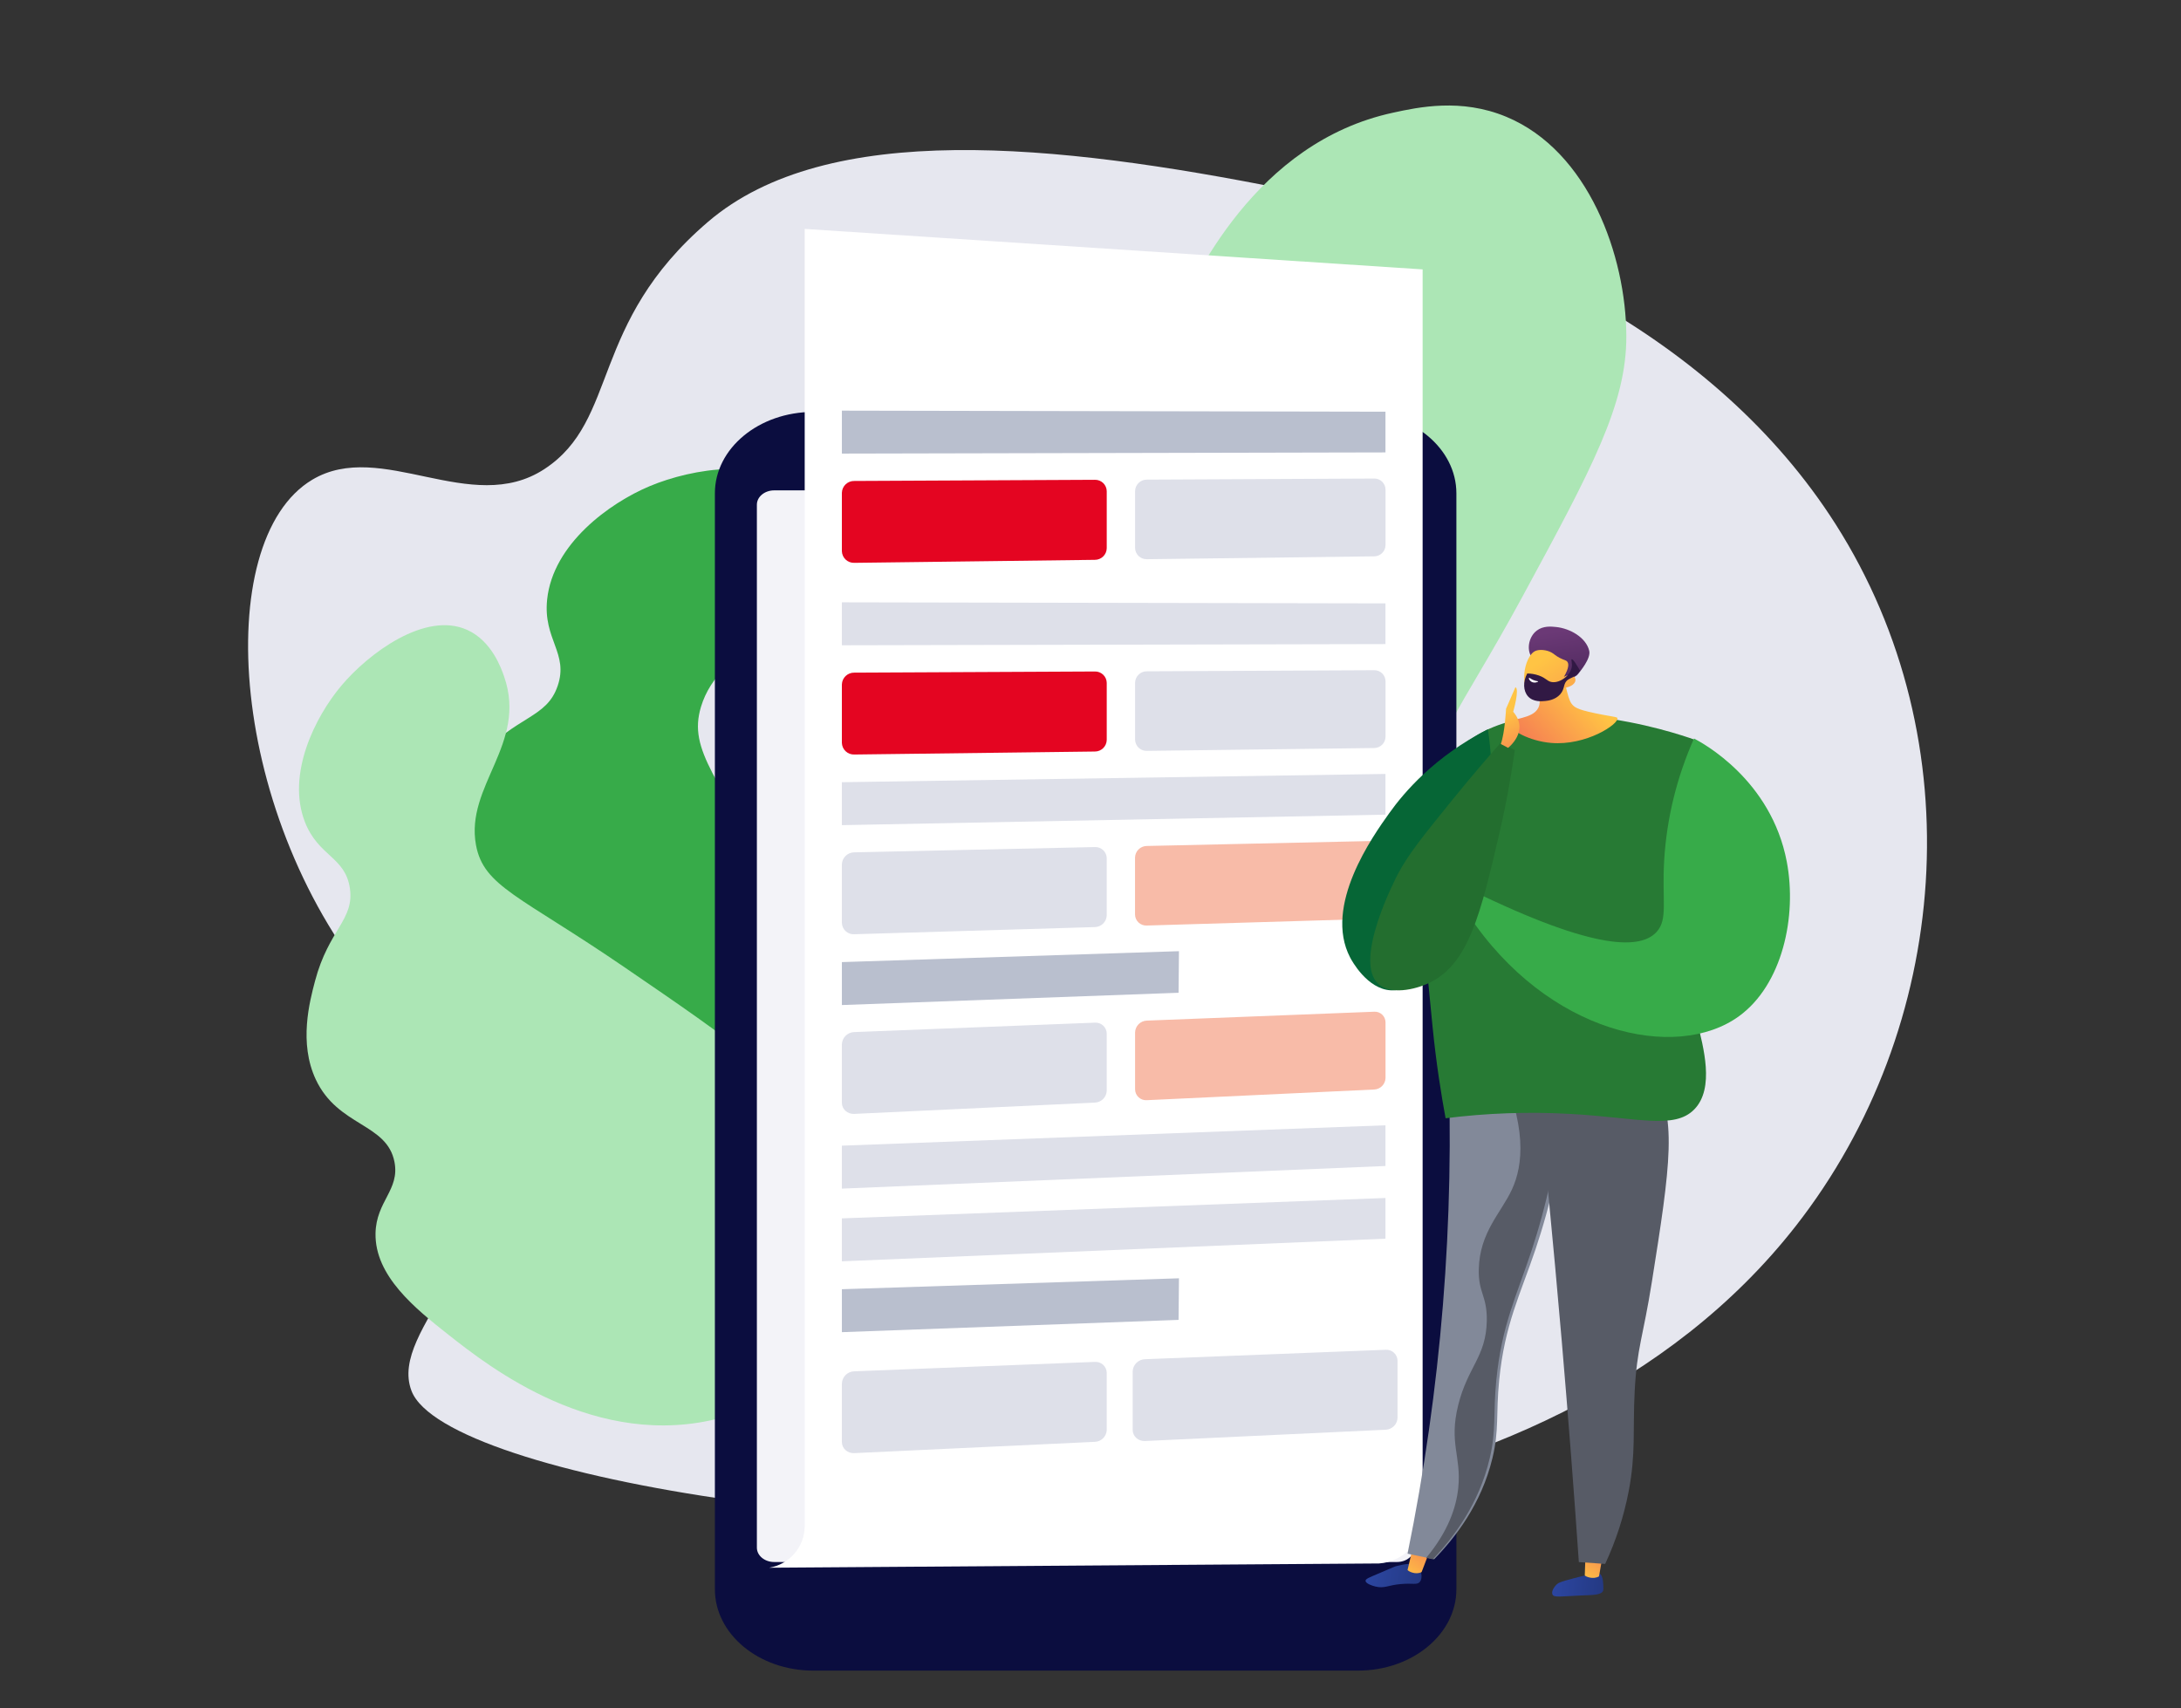
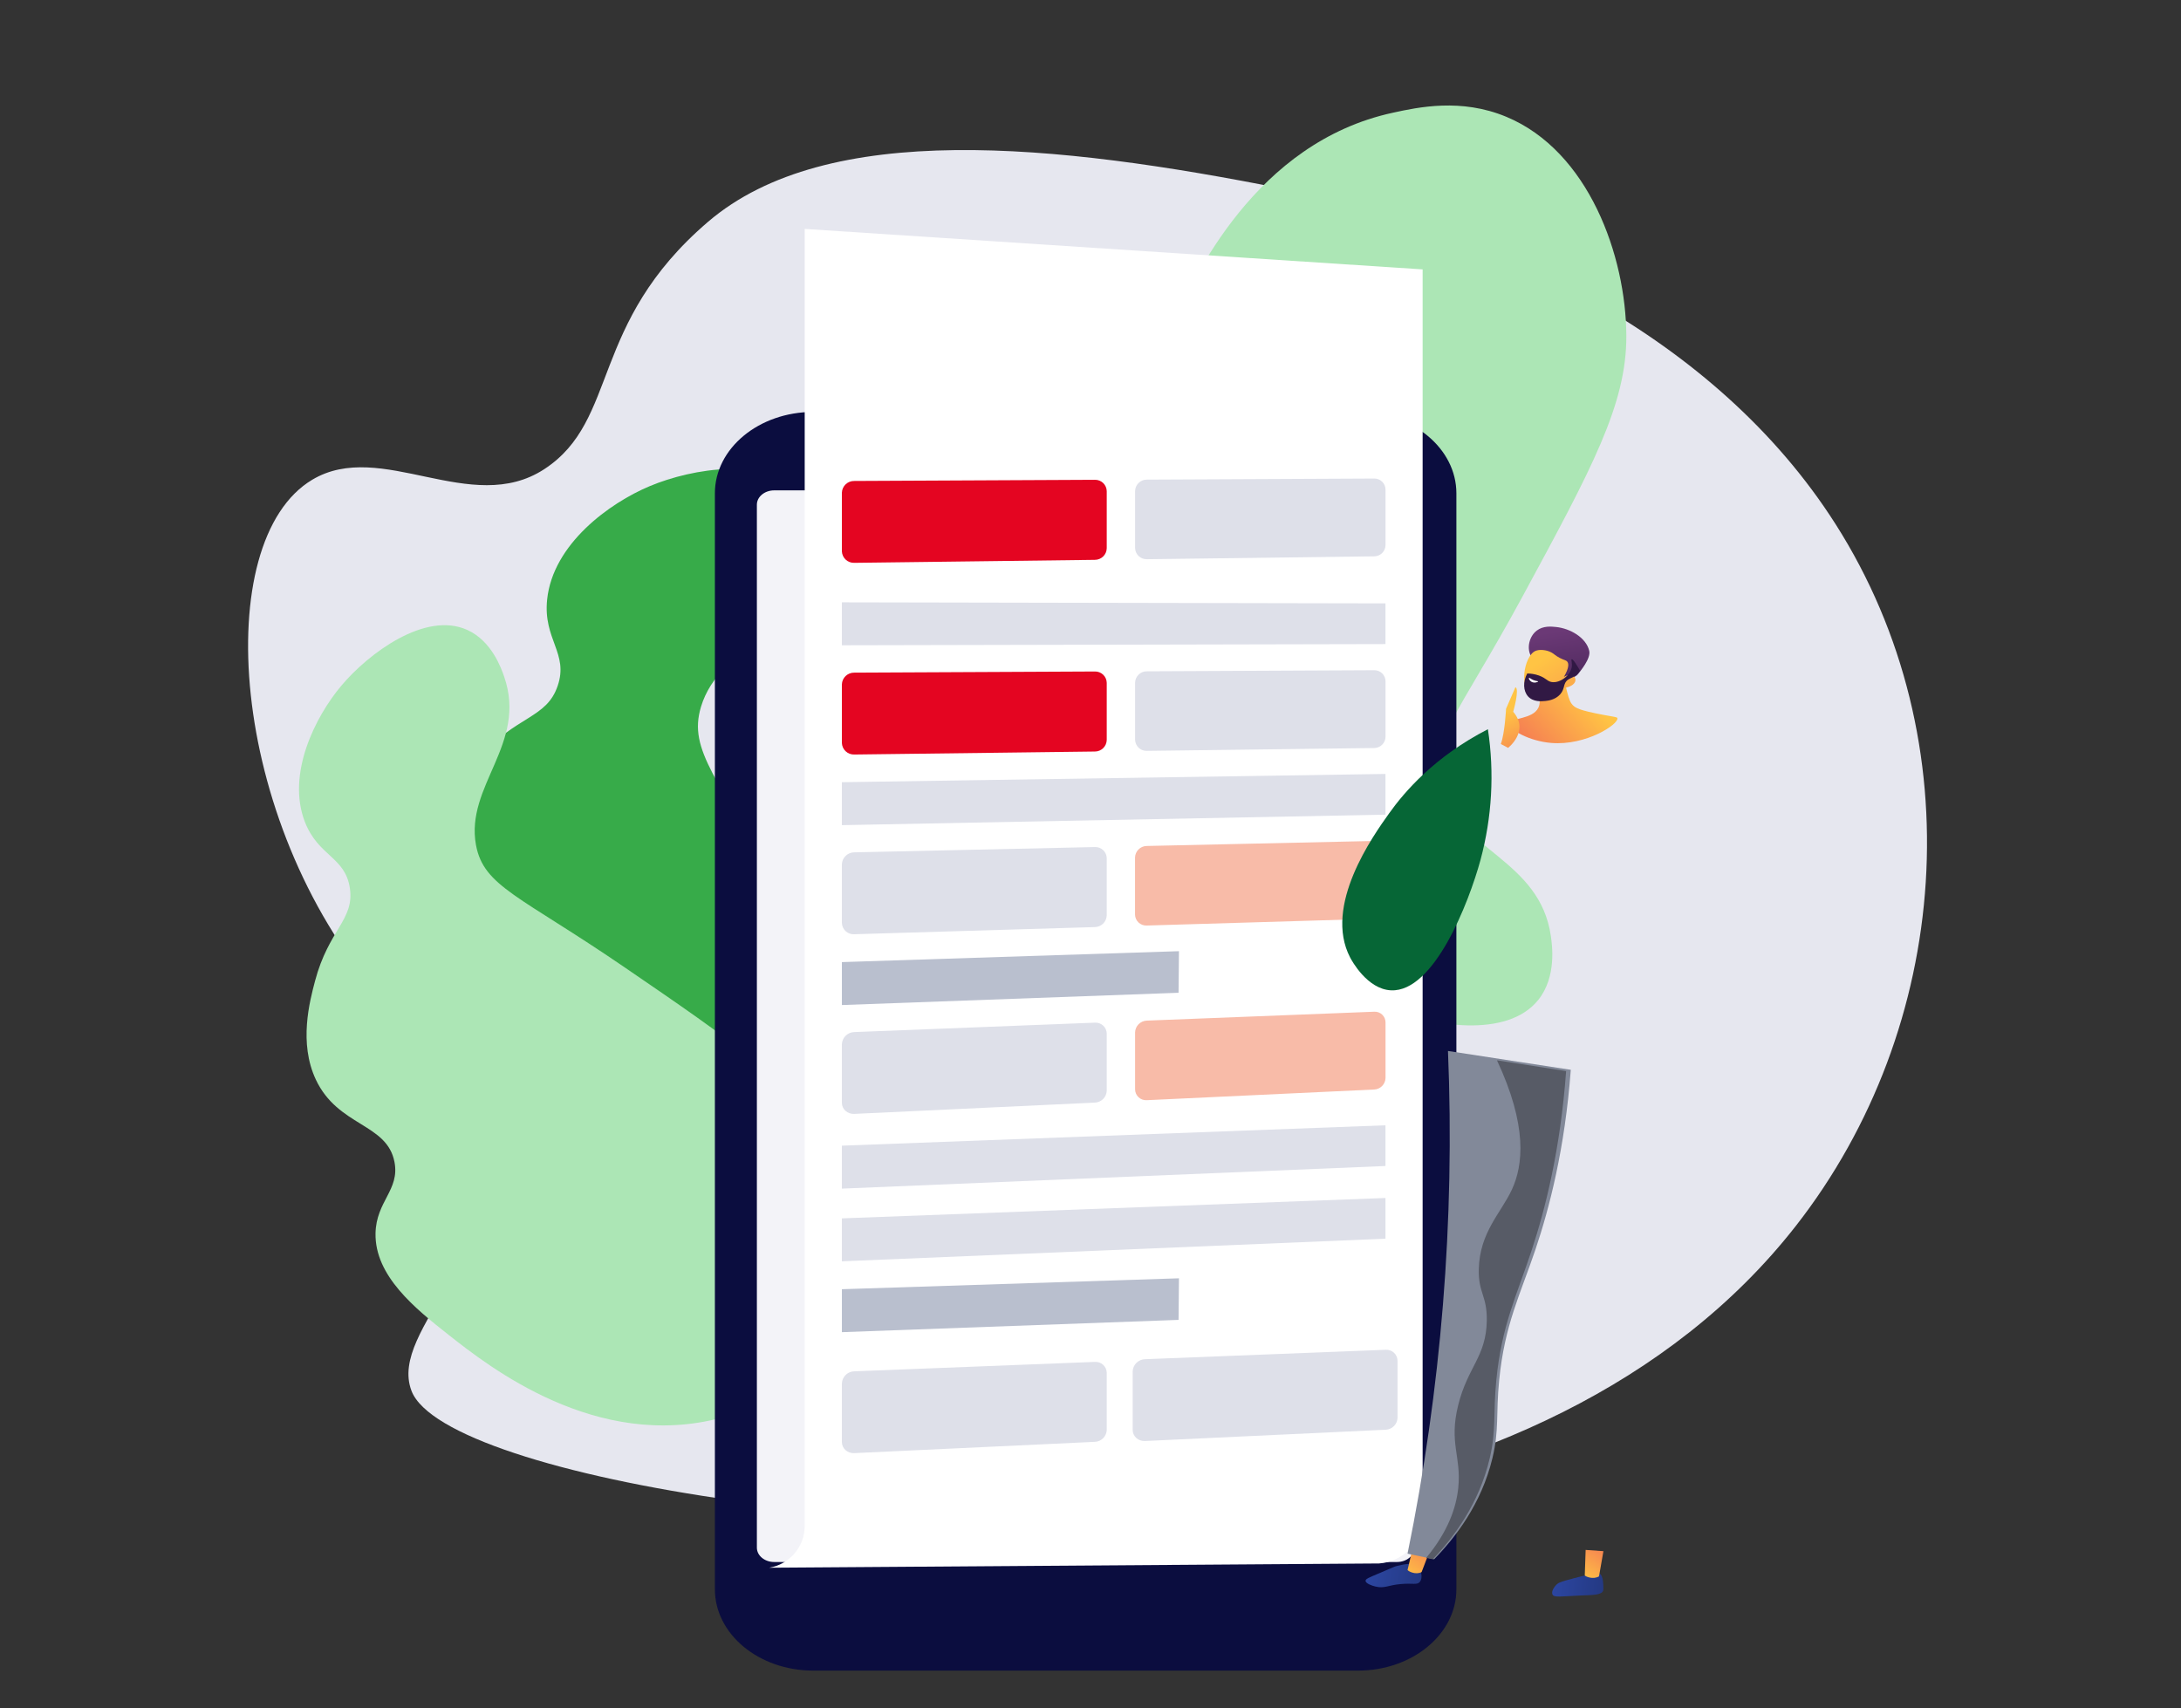
<svg xmlns="http://www.w3.org/2000/svg" width="180" height="141" viewBox="0 0 180 141">
  <rect x="0" y="0" width="180" height="141" fill="#333333" stroke="none" />
  <defs>
    <linearGradient id="op64uyyeha" x1="1.901%" x2="100.557%" y1="47.366%" y2="51.802%">
      <stop offset="0%" stop-color="#2C46A1" />
      <stop offset="100%" stop-color="#243983" />
    </linearGradient>
    <linearGradient id="2n82v7qcdb" x1="19.358%" x2="85.622%" y1="116.715%" y2="-56.801%">
      <stop offset="0%" stop-color="#FFC444" />
      <stop offset="100%" stop-color="#F36F56" />
    </linearGradient>
    <linearGradient id="itbt43k9rc" x1="4.222%" x2="98.592%" y1="44.808%" y2="53.992%">
      <stop offset="0%" stop-color="#2C46A1" />
      <stop offset="100%" stop-color="#243983" />
    </linearGradient>
    <linearGradient id="g3odpk5uad" x1="7.406%" x2="102.344%" y1="120.409%" y2="-53.217%">
      <stop offset="0%" stop-color="#FFC444" />
      <stop offset="100%" stop-color="#F36F56" />
    </linearGradient>
    <linearGradient id="or4sg7gshe" x1="68.98%" x2="-3.584%" y1="42.889%" y2="99.068%">
      <stop offset="0%" stop-color="#FFC444" />
      <stop offset="21%" stop-color="#FDB248" />
      <stop offset="100%" stop-color="#F36F56" />
    </linearGradient>
    <linearGradient id="yng819z1rf" x1="69.778%" x2="46.037%" y1="171.39%" y2="8.773%">
      <stop offset="0%" stop-color="#311944" />
      <stop offset="100%" stop-color="#6B3976" />
    </linearGradient>
    <linearGradient id="v2mtg56i1g" x1="27.036%" x2="175.36%" y1="31.416%" y2="225.741%">
      <stop offset="0%" stop-color="#FFC444" />
      <stop offset="100%" stop-color="#F36F56" />
    </linearGradient>
    <linearGradient id="9l2oahnizh" x1="-14080.549%" x2="-14153.58%" y1="875.143%" y2="732.263%">
      <stop offset="0%" stop-color="#311944" />
      <stop offset="100%" stop-color="#6B3976" />
    </linearGradient>
    <linearGradient id="au8v78nf7i" x1="46.6%" x2="68.354%" y1="34.327%" y2="145.02%">
      <stop offset="0%" stop-color="#FFC444" />
      <stop offset="100%" stop-color="#F36F56" />
    </linearGradient>
  </defs>
  <g fill="none" fill-rule="evenodd">
    <g>
      <g>
        <g>
          <g>
            <g>
              <path fill="#E6E7EF" d="M38.429 10.313c-9.84 8.424-7.304 16.35-13.508 20.409-6.04 3.949-13.456-2.525-19.152.875-8.443 5.042-6.902 28.119 5.446 42.457 3.714 4.314 6.816 5.99 8.189 10.866 2.951 10.472-7.418 16.7-5.443 21.879 2.764 7.256 44.322 13.786 71.31 9.24 16.382-2.76 32.575-9.602 42.931-22.84 12.804-16.366 14.72-40.001 3.28-57.952-9.913-15.552-28.164-24.198-45.515-27.651-18.84-3.75-37.698-5.706-47.538 2.717z" transform="translate(-950 -2139) translate(250 1779) translate(640 361) translate(60) translate(20 7)" />
              <path fill="#37AB49" fill-rule="nonzero" d="M33.957 106.042c2.095.455 5.623 1.22 9.36-.337 6.798-2.827 9.879-11.488 9.906-18.08.02-5.662-2.842-10.945-8.564-21.508-5.39-9.95-7.898-12.148-6.806-15.777 1.56-5.175 8.228-5.943 9.14-12.252.108-.758.483-3.357-1.024-5.257-2.58-3.25-8.867-2.164-12.336-.71-3.346 1.4-7.999 4.788-8.477 9.359-.346 3.31 1.794 4.431.867 7.138-.927 2.706-3.38 2.412-6.575 5.965-1.278 1.42-3.842 4.269-3.972 7.88-.168 4.67 3.885 6.385 2.896 9.794-.713 2.463-3.063 2.375-4.433 4.921-1.803 3.355.073 7.601 1.68 11.113 1.894 4.137 7.002 15.295 18.338 17.75z" transform="translate(-950 -2139) translate(250 1779) translate(640 361) translate(60) translate(20 7)" />
              <path fill="#ACE6B5" fill-rule="nonzero" d="M94.957 76.042c2.095.455 5.623 1.22 9.36-.337 6.798-2.827 9.879-11.488 9.906-18.08.02-5.662-2.842-10.945-8.564-21.508-5.39-9.95-7.898-12.148-6.806-15.777 1.56-5.175 8.228-5.943 9.14-12.252.108-.758.483-3.357-1.024-5.257-2.58-3.25-8.867-2.164-12.336-.71-3.346 1.4-7.999 4.788-8.477 9.359-.346 3.31 1.794 4.431.867 7.138-.927 2.706-3.38 2.412-6.575 5.965-1.278 1.42-3.842 4.269-3.972 7.88-.168 4.67 3.885 6.385 2.896 9.794-.713 2.463-3.063 2.375-4.433 4.921-1.803 3.355.073 7.601 1.68 11.113 1.894 4.137 7.002 15.295 18.338 17.75z" transform="translate(-950 -2139) translate(250 1779) translate(640 361) translate(60) translate(20 7) matrix(1 0 0 -1 0 77.345)" />
              <path fill="#ACE6B5" fill-rule="nonzero" d="M39.536 109.02c1.908-.51 5.119-1.369 7.528-4.217 4.38-5.177 3.261-13.57.507-18.979-2.367-4.646-6.934-7.768-16.067-14.013-8.602-5.882-11.583-6.63-12.22-10.06-.902-4.893 4.24-8.331 2.331-13.882-.229-.667-1.015-2.955-3.05-3.875-3.48-1.577-8.173 1.957-10.399 4.608-2.151 2.556-4.531 7.287-3.005 11.234 1.11 2.86 3.334 2.875 3.715 5.483.38 2.608-1.752 3.397-2.877 7.653-.45 1.7-1.35 5.114.062 8.126 1.828 3.9 5.87 3.595 6.494 6.805.45 2.318-1.51 3.238-1.563 5.896-.066 3.51 3.258 6.197 6.053 8.396 3.291 2.595 12.172 9.582 22.49 6.825z" transform="translate(-950 -2139) translate(250 1779) translate(640 361) translate(60) translate(20 7)" />
              <g>
                <path fill="#0B0D3F" d="M53.079 0H8.118C3.634 0 0 3.007 0 6.717v90.457c0 3.71 3.634 6.716 8.118 6.716h44.96c4.484 0 8.119-3.007 8.119-6.716V6.717c0-3.71-3.635-6.717-8.118-6.717" transform="translate(-950 -2139) translate(250 1779) translate(640 361) translate(60) translate(20 7) translate(39 26)" />
                <path fill="#F3F3F8" d="M57.73 7.657v86.087c0 .653-.641 1.182-1.43 1.182H4.896c-.79 0-1.43-.529-1.43-1.182V7.657c0-.653.64-1.183 1.43-1.183h51.402c.79 0 1.43.53 1.43 1.183" transform="translate(-950 -2139) translate(250 1779) translate(640 361) translate(60) translate(20 7) translate(39 26)" />
              </g>
              <g fill-rule="nonzero">
                <path fill="#FFF" d="M53.93 3.341L2.932 0v107.054c0 1.713-1.241 3.173-2.932 3.45l50.33-.352c2.028-.133 3.604-1.818 3.6-3.85V3.342z" transform="translate(-950 -2139) translate(250 1779) translate(640 361) translate(60) translate(20 7) translate(43.481 10.894)" />
                <g>
                  <path fill="#DEE0E9" d="M0 19.366L0 15.821 44.863 15.908 44.863 19.268z" transform="translate(-950 -2139) translate(250 1779) translate(640 361) translate(60) translate(20 7) translate(43.481 10.894) translate(6 15)" />
                  <path fill="#E40521" d="M1.03 28.383c-.264.01-.521-.084-.714-.264-.193-.18-.307-.428-.316-.692v-4.83c.018-.551.477-.985 1.03-.972l19.85-.095c.254-.007.501.088.685.265.184.176.29.418.294.673v4.706c-.008.535-.445.964-.98.962l-19.85.247z" transform="translate(-950 -2139) translate(250 1779) translate(640 361) translate(60) translate(20 7) translate(43.481 10.894) translate(6 15)" />
                  <path fill="#DEE0E9" d="M25.165 28.082c-.251.007-.494-.087-.675-.26-.181-.173-.286-.412-.291-.662v-4.7c.008-.528.442-.95.97-.945l18.77-.09c.245-.003.48.092.655.263.174.172.273.406.274.65v4.583c-.007.51-.422.922-.933.925l-18.77.236z" transform="translate(-950 -2139) translate(250 1779) translate(640 361) translate(60) translate(20 7) translate(43.481 10.894) translate(6 15)" />
-                   <path fill="#B9BFCE" d="M0 3.545L0 0 44.863 0.087 44.863 3.447z" transform="translate(-950 -2139) translate(250 1779) translate(640 361) translate(60) translate(20 7) translate(43.481 10.894) translate(6 15)" />
                  <path fill="#E40521" d="M1.03 12.562c-.264.01-.521-.085-.714-.264-.193-.18-.307-.429-.316-.692v-4.83c.018-.552.477-.986 1.03-.972l19.85-.096c.254-.007.501.089.685.265.184.177.29.42.294.674v4.706c-.008.535-.445.963-.98.961l-19.85.248z" transform="translate(-950 -2139) translate(250 1779) translate(640 361) translate(60) translate(20 7) translate(43.481 10.894) translate(6 15)" />
                  <path fill="#DEE0E9" d="M25.165 12.26c-.251.007-.494-.087-.675-.26-.181-.173-.286-.411-.291-.662V6.64c.008-.528.442-.95.97-.946l18.77-.09c.245-.003.48.092.655.264.174.171.273.405.274.65v4.582c-.007.511-.422.923-.933.925l-18.77.237zM0 34.213L0 30.668 44.863 29.986 44.863 33.346zM0 64.213L0 60.668 44.863 58.986 44.863 62.346zM0 70.213L0 66.668 44.863 64.986 44.863 68.346zM1.03 43.216c-.263.018-.521-.073-.715-.25C.12 42.79.007 42.54 0 42.278v-4.83c.02-.554.475-.993 1.03-.991l19.85-.436c.253-.011.5.08.684.254.185.174.291.415.295.669v4.706c-.012.535-.444.966-.98.976l-19.85.59z" transform="translate(-950 -2139) translate(250 1779) translate(640 361) translate(60) translate(20 7) translate(43.481 10.894) translate(6 15)" />
                  <path fill="#B9BFCE" d="M27.787 48.047L0 49.061 0 45.516 27.82 44.615zM27.787 75.047L0 76.061 0 72.516 27.82 71.615z" transform="translate(-950 -2139) translate(250 1779) translate(640 361) translate(60) translate(20 7) translate(43.481 10.894) translate(6 15)" />
                  <path fill="#DEE0E9" d="M1.03 58.046c-.57.026-1.03-.385-1.03-.92V52.3c.021-.556.473-.999 1.03-1.008l19.85-.777c.251-.017.499.07.684.242.186.171.292.411.295.663v4.707c-.016.535-.444.966-.98.987l-19.85.931zM1.03 86.046c-.57.026-1.03-.385-1.03-.92V80.3c.021-.556.473-.999 1.03-1.008l19.85-.777c.251-.017.499.07.684.242.186.171.292.411.295.663v4.707c-.016.535-.444.966-.98.987l-19.85.931zM25.03 85.046c-.57.026-1.03-.385-1.03-.92V79.3c.021-.556.473-.999 1.03-1.008l19.85-.777c.251-.017.499.07.684.242.186.171.292.411.295.663v4.707c-.016.535-.444.966-.98.987l-19.85.931z" transform="translate(-950 -2139) translate(250 1779) translate(640 361) translate(60) translate(20 7) translate(43.481 10.894) translate(6 15)" />
                  <path fill="#F8BBA8" d="M43.935 41.94l-18.77.558c-.252.013-.497-.077-.68-.249-.184-.172-.289-.412-.291-.664v-4.692c.01-.53.44-.957.97-.962l18.771-.413c.243-.008.479.084.654.253.175.169.273.402.274.645v4.582c-.009.511-.417.926-.928.942zM43.935 56.033l-18.77.881c-.25.017-.495-.07-.677-.24-.183-.17-.288-.408-.29-.658v-4.691c.013-.532.44-.962.972-.979l18.77-.734c.242-.013.478.074.654.241.175.167.274.399.274.64v4.583c-.01.515-.418.934-.933.957z" transform="translate(-950 -2139) translate(250 1779) translate(640 361) translate(60) translate(20 7) translate(43.481 10.894) translate(6 15)" />
                </g>
              </g>
              <g fill-rule="nonzero">
                <path fill="url(#op64uyyeha)" d="M21.309 78.218c.217.22.231.732.24 1.067.01.091.006.184-.013.274-.13.377-.811.371-1.876.412-1.69.076-2.199.188-2.315-.096-.116-.284.213-.666.25-.71.194-.237.42-.314.858-.439.808-.233 1.352-.356 1.517-.391 1.024-.22 1.197-.261 1.339-.117z" transform="translate(-950 -2139) translate(250 1779) translate(640 361) translate(60) translate(20 7) translate(90.778 43.72)" />
                <path fill="url(#2n82v7qcdb)" d="M20.087 76.21l-.072 2.099c.057.098.695.368 1.175.081l.364-2.078-1.467-.103z" transform="translate(-950 -2139) translate(250 1779) translate(640 361) translate(60) translate(20 7) translate(90.778 43.72)" />
                <path fill="url(#itbt43k9rc)" d="M6.258 77.624c.292.31.385.902.16 1.205-.224.303-.584.106-1.585.196-1.07.095-1.337.383-2.077.209-.3-.07-.83-.252-.832-.477 0-.16.26-.256 1.127-.624 1.233-.521 1.226-.545 1.49-.608.667-.152 1.334-.31 1.717.099z" transform="translate(-950 -2139) translate(250 1779) translate(640 361) translate(60) translate(20 7) translate(90.778 43.72)" />
                <path fill="url(#g3odpk5uad)" d="M5.869 75.824l-.48 2.038c.05.105.662.432 1.159.176l.765-1.995-1.444-.219z" transform="translate(-950 -2139) translate(250 1779) translate(640 361) translate(60) translate(20 7) translate(90.778 43.72)" />
                <path fill="#828999" d="M8.725 35.025c.288 6.989.149 13.988-.417 20.96-.56 6.895-1.534 13.752-2.92 20.533l2.196.46c1.737-1.78 3.902-4.553 4.814-8.358.565-2.362.27-3.545.554-6.429.452-4.59 1.737-7.05 3-10.8 1.135-3.376 2.425-8.295 2.908-14.811L8.725 35.025z" transform="translate(-950 -2139) translate(250 1779) translate(640 361) translate(60) translate(20 7) translate(90.778 43.72)" />
                <path fill="#575B66" d="M9.574 64.236c.786-3.142 2.3-3.972 2.354-6.936.038-2.098-.709-2.269-.66-4.273.076-3.045 1.843-4.642 2.73-6.557.939-2.023 1.298-5.27-1.23-10.675l5.707.891c-.471 6.5-1.73 11.412-2.837 14.772-1.232 3.74-2.486 6.194-2.927 10.772-.276 2.876.011 4.056-.54 6.412-.89 3.795-3.002 6.56-4.698 8.337l-.545-.118c1.834-2.201 2.48-4.18 2.646-5.78.267-2.606-.794-3.679 0-6.845z" transform="translate(-950 -2139) translate(250 1779) translate(640 361) translate(60) translate(20 7) translate(90.778 43.72)" />
-                 <path fill="#575B66" d="M15.78 34.763c.848 7.916 1.626 15.979 2.334 24.19.527 6.162.998 12.248 1.412 18.259l2.172.152c.89-1.91 1.542-3.923 1.94-5.995.604-3.156.329-4.997.495-8.242.187-3.637.694-4.459 1.425-9.079 1.484-9.375 2.227-14.064-.128-16.828-.762-.897-3.126-3.123-9.65-2.457z" transform="translate(-950 -2139) translate(250 1779) translate(640 361) translate(60) translate(20 7) translate(90.778 43.72)" />
-                 <path fill="#277A34" d="M29.052 39.847c-1.649 1.69-4.655.677-10.31.37-3.41-.188-6.827-.066-10.214.362-.346-1.87-.77-4.476-1.08-7.603-1.132-11.388-1.864-18.752 2-22.697 5.612-5.741 18.16-1.468 19.557-.974-1.776 10.75-.91 18.291.291 23.31.488 2.045 1.471 5.475-.244 7.232z" transform="translate(-950 -2139) translate(250 1779) translate(640 361) translate(60) translate(20 7) translate(90.778 43.72)" />
-                 <path fill="#37AB49" d="M29.031 9.237c.712.368 6.37 3.413 7.654 10.158.867 4.553-.379 10.173-3.942 12.762-5.188 3.768-15.796 1.477-22.35-8.4l.16-2.039c10.63 5.205 14.175 4.842 15.403 3.466.933-1.044.421-2.549.61-5.87.208-3.481 1.044-6.895 2.465-10.077z" transform="translate(-950 -2139) translate(250 1779) translate(640 361) translate(60) translate(20 7) translate(90.778 43.72)" />
                <path fill="#066636" d="M12.02 8.468c-4.436 2.282-6.915 5.21-8.141 6.928C2.54 17.268-1.581 23.037.65 27.31c.128.247 1.41 2.623 3.379 2.71 3.537.154 6.41-7.198 7.383-10.772.946-3.512 1.153-7.183.608-10.78z" transform="translate(-950 -2139) translate(250 1779) translate(640 361) translate(60) translate(20 7) translate(90.778 43.72)" />
-                 <path fill="#236E2F" d="M14.241 10.188c-.221 1.59-.6 3.96-1.258 6.8-1.562 6.755-2.571 10.869-5.783 12.408-1.259.605-3.235.994-4.221.096-2.118-1.927 1.45-8.765 1.628-9.1.854-1.607 2.06-3.106 4.438-6.04 1.63-2.01 3.029-3.631 4-4.73l1.196.566z" transform="translate(-950 -2139) translate(250 1779) translate(640 361) translate(60) translate(20 7) translate(90.778 43.72)" />
                <path fill="url(#or4sg7gshe)" d="M18.098 2.31c.043 1.014.19 2.021.438 3.007.203.796.329.998.484 1.159.234.243.578.438 2.486.799 1.038.196 1.17.182 1.198.28.132.484-2.567 2.293-5.475 2.044-1.78-.152-3.44-1.06-3.37-1.585.07-.525 1.847-.342 2.325-1.317.33-.68-.132-1.594-.66-2.345.425-.89 2.151-1.151 2.574-2.043z" transform="translate(-950 -2139) translate(250 1779) translate(640 361) translate(60) translate(20 7) translate(90.778 43.72)" />
                <path fill="url(#yng819z1rf)" d="M15.529 2.34c-.292-.614-.097-1.535.521-2.01.532-.408 1.2-.34 1.6-.298 1.157.119 2.473.871 2.732 1.962.154.646-.771 1.72-.922 1.92-.173.221-.396.256-.63.407-.324.202-.832.525-1.664 1.068-.004-.262-.032-.524-.082-.781-.066-.335-.178-.66-.331-.968-.426-.808-.949-.72-1.224-1.3z" transform="translate(-950 -2139) translate(250 1779) translate(640 361) translate(60) translate(20 7) translate(90.778 43.72)" />
                <path fill="url(#v2mtg56i1g)" d="M18.195 5.083s-.993 1.003-2.411.59c-1.27-.37-.802-3.248.16-3.667.322-.14.891-.1 1.31.123.248.13.312.258.72.467.378.19.5.172.598.298.122.16.162.49-.282 1.263.303-.19.619-.217.806-.073.062.054.108.123.132.201.106.365-.292.711-1.033.798z" transform="translate(-950 -2139) translate(250 1779) translate(640 361) translate(60) translate(20 7) translate(90.778 43.72)" />
                <path fill="url(#9l2oahnizh)" d="M18.936 2.697c-.073.034.065.318 0 .662-.118.667-.945 1.308-1.624 1.22-.399-.052-.455-.32-1.089-.546-.308-.108-.632-.163-.958-.165-.364.683-.332 1.443.065 1.888.428.479 1.125.41 1.416.383.194-.019.818-.078 1.242-.554.424-.476.209-.912.657-1.213.226-.152.485-.18.797-.501.068-.07.13-.144.188-.224-.244-.433-.588-.998-.694-.95z" transform="translate(-950 -2139) translate(250 1779) translate(640 361) translate(60) translate(20 7) translate(90.778 43.72)" />
                <path fill="#FFF" d="M15.491 4.253c.187.135.405.221.634.251.019 0 .04.015.04.026 0 .041-.305.157-.535.032-.164-.088-.262-.284-.227-.32.012-.016.052-.005.088.01z" transform="translate(-950 -2139) translate(250 1779) translate(640 361) translate(60) translate(20 7) translate(90.778 43.72)" />
                <path fill="url(#au8v78nf7i)" d="M14.289 5.004l-.772 1.779s-.092 1.962-.43 2.906l.6.318s1.796-1.392.42-2.977c0 0 .549-1.892.182-2.026z" transform="translate(-950 -2139) translate(250 1779) translate(640 361) translate(60) translate(20 7) translate(90.778 43.72)" />
              </g>
            </g>
          </g>
        </g>
      </g>
    </g>
  </g>
</svg>